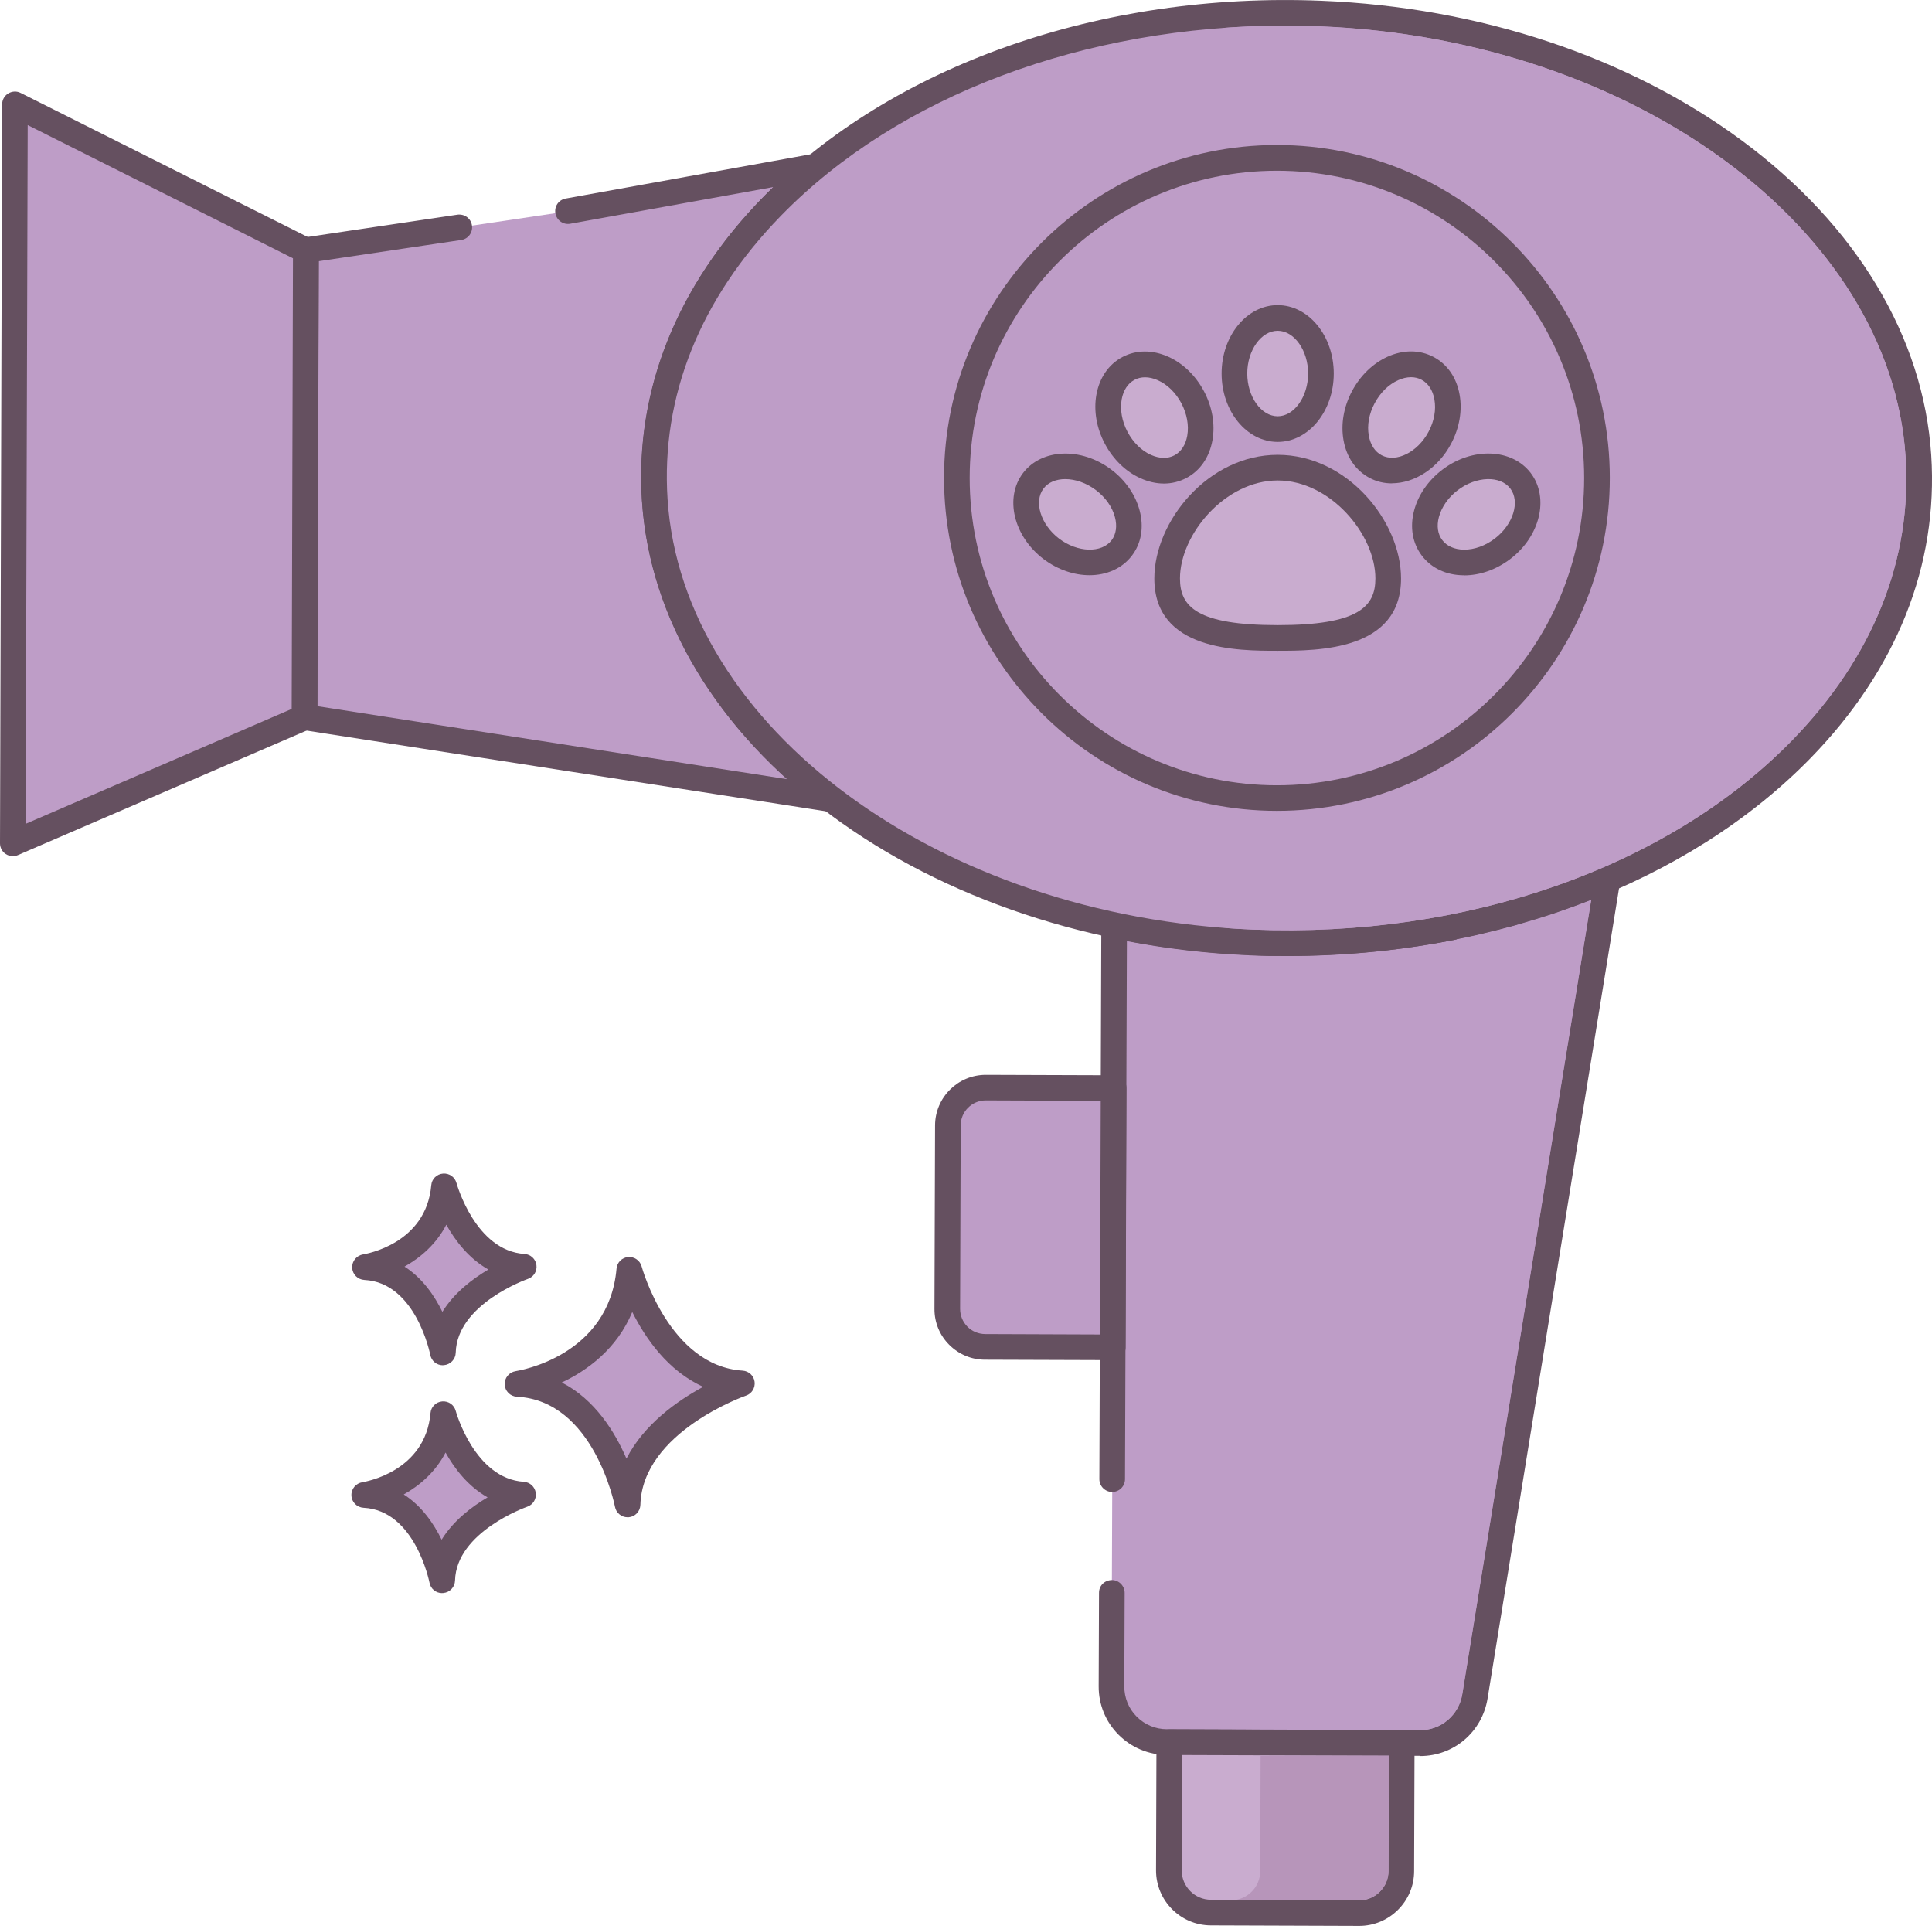
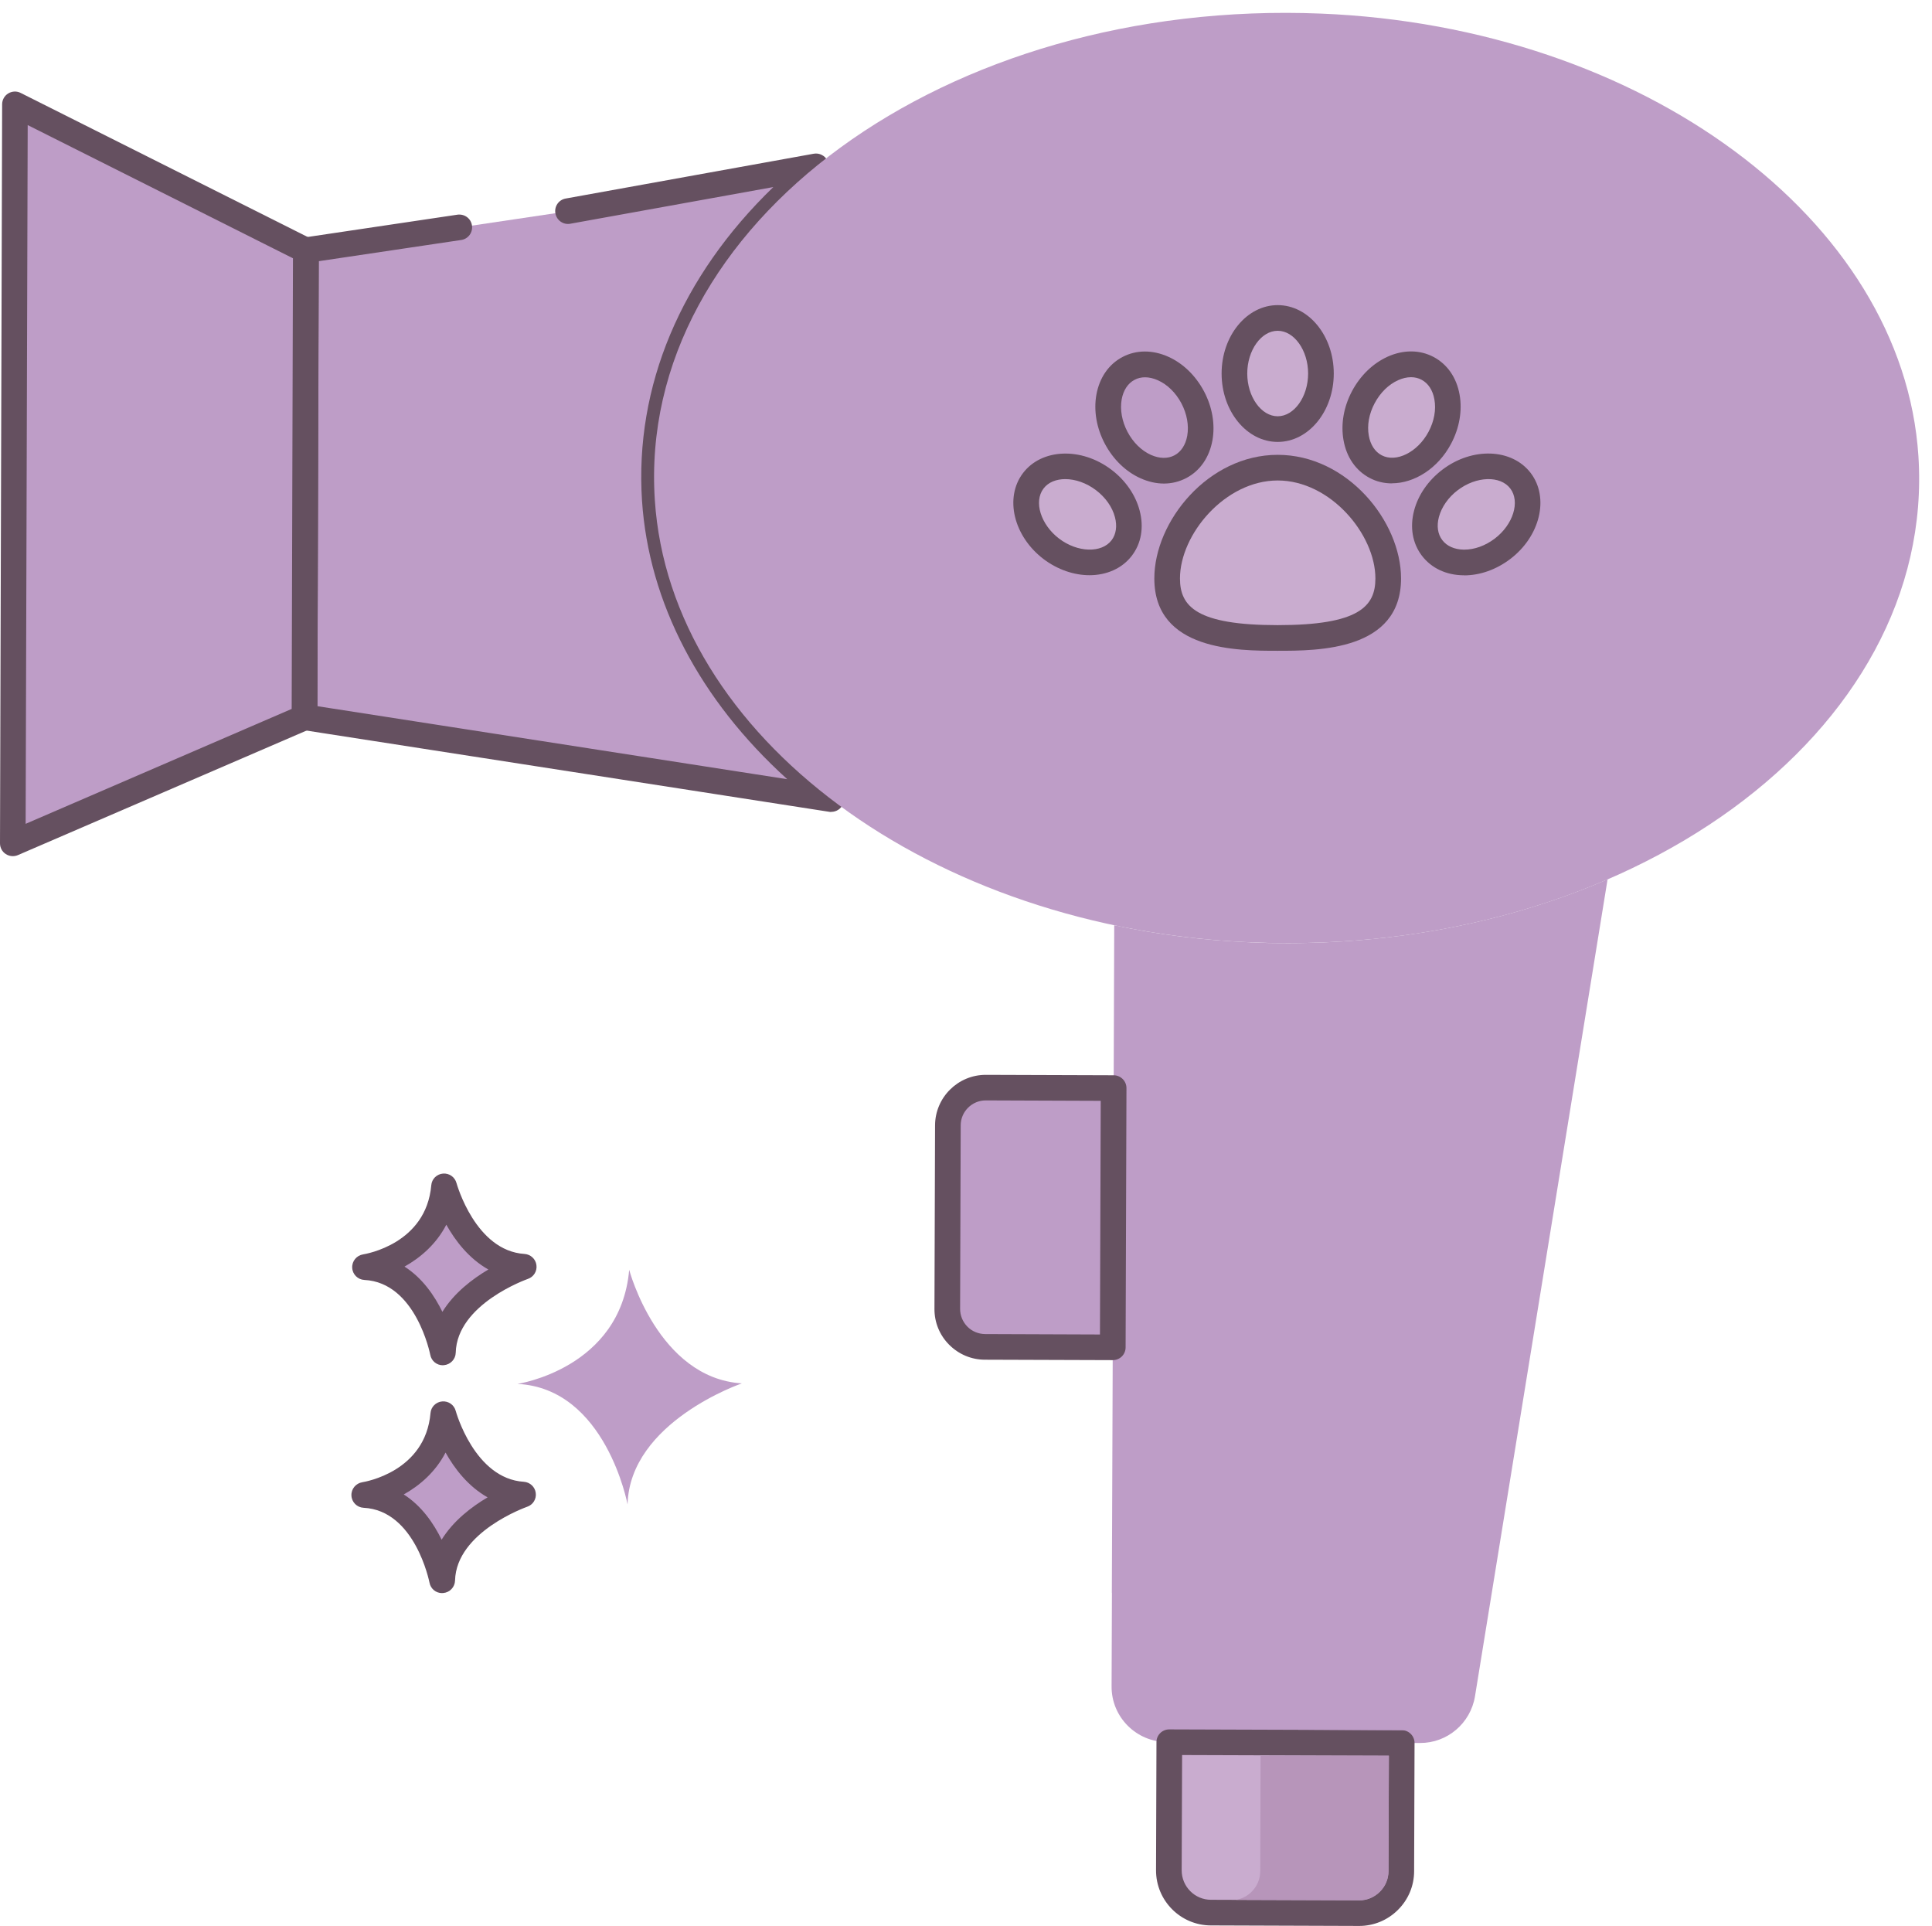
<svg xmlns="http://www.w3.org/2000/svg" id="Layer_1" viewBox="0 0 226 225.27">
  <defs>
    <style>.cls-1{fill:#c9accf;}.cls-1,.cls-2,.cls-3,.cls-4{stroke-width:0px;}.cls-2{fill:#be9dc7;}.cls-3{fill:#b795ba;}.cls-4{fill:#655060;}</style>
  </defs>
  <path class="cls-2" d="m130.07,186.31l-.04,10.94c-.02,3.59,2.89,6.5,6.48,6.51l29.59.11c3.19.02,5.92-2.3,6.44-5.46l15.51-95.56c-11.28,4.88-24.49,7.62-38.58,7.46-.31-.01-.62-.01-.93-.01h-.05c-.67-.01-1.34-.03-2.02-.07h-.12c-.08,0-.16-.01-.24-.02h-.07c-5.41-.24-10.66-.91-15.7-1.99l-.2,56.65-.03,8.11-.05,13.33Z" />
-   <path class="cls-4" d="m166.14,205.37h-.05l-29.59-.11c-2.14,0-4.16-.85-5.67-2.37-1.5-1.51-2.32-3.52-2.31-5.65l.04-10.94c0-.83.64-1.47,1.5-1.49.83,0,1.5.68,1.5,1.51l-.04,10.94c0,1.33.5,2.58,1.44,3.52.94.95,2.2,1.48,3.54,1.48l29.59.11h.03c2.46,0,4.52-1.76,4.92-4.2l15.08-92.9c-11.22,4.43-23.86,6.7-36.69,6.55-.32-.01-.61,0-.91,0-.76-.01-1.46-.03-2.16-.07h-.03c-.11,0-.22,0-.33-.02-.02,0-.03,0-.04,0-4.81-.21-9.56-.77-14.14-1.65l-.22,62.93c0,.83-.67,1.5-1.5,1.5h0c-.83,0-1.5-.68-1.5-1.5l.23-64.76c0-.45.21-.88.56-1.16.35-.28.81-.4,1.26-.3,4.97,1.07,10.17,1.72,15.45,1.96.04,0,.15,0,.19.01h.17c.75.05,1.39.07,2.04.08.36,0,.68,0,1,.01,13.39.14,26.49-2.39,37.94-7.34.5-.22,1.08-.14,1.52.19.43.34.65.88.56,1.42l-15.51,95.56c-.64,3.9-3.95,6.72-7.88,6.72Z" />
  <path class="cls-2" d="m53.73,26.61l-17.94,2.67-.17,54.63,61.59,9.57c-12.04-9.22-19.73-21.5-20.62-34.99-.98-15.03,6.33-28.78,18.85-39.01l-29.01,5.24-12.7,1.89Z" />
  <path class="cls-4" d="m97.21,94.97c-.08,0-.15,0-.23-.02l-61.59-9.57c-.73-.11-1.27-.75-1.27-1.49l.17-54.63c0-.74.55-1.37,1.28-1.48l17.94-2.67c.83-.11,1.58.44,1.7,1.26.12.82-.44,1.58-1.26,1.7l-16.66,2.48-.16,52.05,54.96,8.54c-10.22-9.25-16.2-20.65-16.99-32.58-.87-13.38,4.55-26.23,15.36-36.68l-23.75,4.29c-.81.15-1.59-.39-1.74-1.21-.15-.82.39-1.6,1.21-1.74l29.01-5.24c.66-.12,1.34.23,1.63.85.29.62.12,1.36-.41,1.79-12.71,10.39-19.21,23.79-18.3,37.75.83,12.6,7.95,24.64,20.04,33.9.54.42.74,1.15.47,1.78-.24.56-.79.91-1.38.91Z" />
  <polygon class="cls-2" points="1.5 98.64 35.63 83.91 35.78 29.28 1.75 12.2 1.5 98.64" />
  <path class="cls-4" d="m1.5,100.14c-.29,0-.58-.08-.83-.25C.25,99.62,0,99.15,0,98.64L.25,12.2c0-.52.27-1,.71-1.27.44-.27,1-.3,1.46-.06l34.03,17.08c.51.26.83.78.83,1.35l-.16,54.63c0,.6-.36,1.14-.91,1.37L2.09,100.02c-.19.08-.39.12-.59.12ZM3.24,14.63l-.24,81.73,31.12-13.44.15-52.71L3.24,14.63Z" />
-   <path class="cls-2" d="m115.28,127.22h14.94v30.33h-14.94c-2.45,0-4.43-1.99-4.43-4.43v-21.46c0-2.45,1.99-4.43,4.43-4.43Z" transform="translate(.49 -.41) rotate(.2)" />
+   <path class="cls-2" d="m115.28,127.22h14.94v30.33h-14.94c-2.45,0-4.43-1.99-4.43-4.43v-21.46c0-2.45,1.99-4.43,4.43-4.43" transform="translate(.49 -.41) rotate(.2)" />
  <path class="cls-4" d="m130.16,159.09h0l-14.94-.05c-1.59,0-3.07-.63-4.19-1.75-1.12-1.12-1.73-2.62-1.72-4.2l.07-21.46c.01-3.26,2.67-5.91,5.93-5.91h.02l14.94.05c.4,0,.78.16,1.06.44.28.28.44.66.44,1.06l-.1,30.33c0,.83-.67,1.49-1.5,1.49Zm-14.85-30.38c-1.61,0-2.93,1.31-2.93,2.92l-.07,21.46c0,.78.3,1.52.85,2.08.55.56,1.29.86,2.07.87l13.44.05.09-27.33-13.44-.05h-.01Z" />
  <path class="cls-1" d="m136.75,203.82h27.19v14.99c0,2.72-2.21,4.93-4.93,4.93h-17.32c-2.72,0-4.93-2.21-4.93-4.93v-14.99h0Z" transform="translate(.73 -.51) rotate(.2)" />
  <path class="cls-4" d="m158.99,225.27h-.02l-17.33-.06c-3.55-.01-6.42-2.91-6.41-6.45l.05-14.99c0-.83.67-1.49,1.5-1.49h0l27.19.09c.4,0,.78.16,1.06.44.28.28.44.66.44,1.06l-.05,14.99c0,1.72-.68,3.33-1.9,4.54-1.21,1.2-2.82,1.87-4.53,1.87Zm-.01-3c.88.03,1.78-.35,2.43-1,.65-.65,1.01-1.51,1.01-2.42l.05-13.49-24.19-.08-.05,13.49c0,1.89,1.53,3.44,3.42,3.44l17.33.06Z" />
  <path class="cls-2" d="m73.6,148.52s3.36,12.67,13.18,13.29c0,0-13.12,4.48-13.37,14.16,0,0-2.53-13.58-12.88-14.1,0,0,12.06-1.78,13.07-13.34Z" />
-   <path class="cls-4" d="m73.41,177.47c-.71,0-1.34-.51-1.47-1.22-.02-.12-2.45-12.43-11.48-12.88-.77-.04-1.39-.66-1.42-1.43-.04-.77.52-1.44,1.28-1.56.44-.07,10.9-1.78,11.8-11.99.06-.73.64-1.3,1.36-1.36.71-.06,1.39.4,1.58,1.11.03.12,3.22,11.64,11.82,12.18.71.05,1.3.59,1.39,1.3.09.71-.32,1.39-1,1.62-.12.04-12.13,4.27-12.36,12.78-.02.77-.62,1.39-1.38,1.45-.04,0-.08,0-.12,0Zm-7.69-15.76c3.87,1.98,6.21,5.77,7.56,8.9,2.04-4.01,5.96-6.77,8.98-8.4-4.13-1.86-6.76-5.67-8.3-8.75-1.81,4.35-5.29,6.85-8.23,8.24Z" />
  <path class="cls-2" d="m51.84,165.43s2.38,8.96,9.32,9.4c0,0-9.28,3.17-9.46,10.01,0,0-1.79-9.61-9.11-9.98,0,0,8.53-1.26,9.24-9.44Z" />
  <path class="cls-4" d="m51.71,186.34c-.72,0-1.34-.51-1.47-1.23-.02-.08-1.67-8.45-7.71-8.75-.77-.04-1.39-.66-1.42-1.43-.04-.77.52-1.44,1.28-1.56.3-.05,7.37-1.22,7.97-8.09.06-.73.64-1.3,1.37-1.36.73-.06,1.39.4,1.58,1.11h0c.02.08,2.2,7.93,7.97,8.29.71.05,1.3.59,1.39,1.3.1.71-.32,1.39-1,1.62-.08.03-8.29,2.92-8.44,8.63-.02.77-.62,1.4-1.38,1.46-.04,0-.08,0-.12,0Zm-4.48-11.54c2.1,1.34,3.51,3.41,4.43,5.29,1.38-2.23,3.53-3.86,5.38-4.95-2.28-1.28-3.87-3.36-4.92-5.24-1.18,2.28-3.03,3.86-4.89,4.9Z" />
  <path class="cls-2" d="m51.93,138.77s2.38,8.96,9.32,9.4c0,0-9.28,3.17-9.46,10.01,0,0-1.79-9.61-9.11-9.98,0,0,8.53-1.26,9.24-9.44Z" />
  <path class="cls-4" d="m51.8,159.69c-.72,0-1.34-.51-1.47-1.23-.02-.08-1.67-8.45-7.71-8.75-.77-.04-1.39-.66-1.42-1.43-.04-.77.52-1.44,1.28-1.56.3-.05,7.37-1.22,7.97-8.09.06-.73.64-1.3,1.37-1.36.74-.06,1.39.41,1.58,1.11.04.13,2.22,7.93,7.96,8.29.71.05,1.3.59,1.39,1.3.1.71-.32,1.39-1,1.62-.08.03-8.29,2.92-8.44,8.63-.02.77-.62,1.39-1.38,1.46-.04,0-.08,0-.12,0Zm-4.48-11.54c2.1,1.34,3.51,3.41,4.43,5.29,1.38-2.23,3.53-3.86,5.38-4.95-2.28-1.28-3.87-3.36-4.92-5.24-1.18,2.28-3.03,3.86-4.89,4.9Z" />
  <path class="cls-2" d="m224.41,53.33c2.11,32.29-34.04,58.69-77.94,56.9-37.59-1.53-68.06-24.09-69.87-51.74C74.48,26.2,110.64-.2,154.54,1.59c37.59,1.53,68.06,24.09,69.87,51.74Z" />
-   <path class="cls-4" d="m150.64,111.81c-1.41,0-2.82-.03-4.24-.09-18.48-.75-35.95-6.56-49.19-16.37-13.36-9.89-21.22-22.95-22.12-36.77-.84-12.86,4.04-25.12,14.13-35.46C104.32,7.65,128.78-.97,154.6.09c18.48.75,35.95,6.57,49.19,16.37,13.36,9.89,21.22,22.95,22.12,36.77h0c.84,12.86-4.04,25.12-14.13,35.46-14.27,14.62-36.88,23.12-61.14,23.12Zm-.29-108.81c-23.45,0-45.27,8.16-58.98,22.22-9.48,9.71-14.07,21.18-13.28,33.17,1.75,26.74,31.81,48.85,68.44,50.34,24.99,1.01,48.59-7.26,63.1-22.13,9.48-9.71,14.07-21.18,13.28-33.17h0c-1.75-26.74-31.81-48.85-68.43-50.34-1.38-.06-2.76-.08-4.13-.08Z" />
  <circle class="cls-2" cx="149.37" cy="55.91" r="37.44" transform="translate(4.22 121.99) rotate(-45)" />
-   <path class="cls-4" d="m149.37,94.84c-21.47,0-38.94-17.47-38.94-38.94s17.47-38.94,38.94-38.94,38.94,17.47,38.94,38.94-17.47,38.94-38.94,38.94Zm0-74.87c-19.81,0-35.94,16.12-35.94,35.94s16.12,35.94,35.94,35.94,35.94-16.12,35.94-35.94-16.12-35.94-35.94-35.94Z" />
  <path class="cls-1" d="m162.38,67.66c0,5.93-5.79,6.96-12.93,6.96s-12.93-1.03-12.93-6.96,5.79-12.96,12.93-12.96,12.93,7.03,12.93,12.96Z" />
  <path class="cls-4" d="m149.46,76.12c-4.68,0-14.43,0-14.43-8.46,0-6.68,6.3-14.46,14.43-14.46s14.43,7.77,14.43,14.46c0,8.46-9.75,8.46-14.43,8.46Zm0-19.92c-6.15,0-11.43,6.3-11.43,11.46,0,3.28,1.94,5.46,11.43,5.46s11.43-2.18,11.43-5.46c0-5.16-5.27-11.46-11.43-11.46Z" />
  <path class="cls-1" d="m154.52,43.69c0,3.59-2.27,6.5-5.06,6.5s-5.06-2.91-5.06-6.5,2.27-6.5,5.06-6.5,5.06,2.91,5.06,6.5Z" />
  <path class="cls-4" d="m149.46,51.69c-3.62,0-6.56-3.59-6.56-8s2.94-8,6.56-8,6.56,3.59,6.56,8-2.94,8-6.56,8Zm0-13c-1.93,0-3.56,2.29-3.56,5s1.63,5,3.56,5,3.56-2.29,3.56-5-1.63-5-3.56-5Z" />
-   <path class="cls-1" d="m139.52,46.47c1.68,3.17,1.03,6.8-1.44,8.11-2.47,1.31-5.84-.21-7.51-3.38-1.68-3.17-1.03-6.8,1.44-8.11,2.47-1.31,5.84.21,7.51,3.38Z" />
  <path class="cls-4" d="m136.15,56.56c-.9,0-1.83-.21-2.74-.62-1.72-.77-3.2-2.21-4.17-4.04-.97-1.83-1.32-3.86-.99-5.72.36-2,1.44-3.57,3.05-4.42,1.61-.85,3.52-.86,5.37-.03,1.72.77,3.2,2.21,4.17,4.04.97,1.83,1.32,3.86.99,5.72-.36,2-1.44,3.57-3.05,4.42-.82.43-1.71.65-2.63.65Zm-2.21-12.43c-.44,0-.86.1-1.23.3-.78.41-1.31,1.23-1.5,2.29-.21,1.2.03,2.55.68,3.79.66,1.24,1.63,2.2,2.75,2.7.99.44,1.96.46,2.74.05.78-.41,1.31-1.23,1.5-2.29.21-1.2-.03-2.55-.68-3.79h0c-.66-1.24-1.63-2.2-2.75-2.7-.51-.23-1.02-.35-1.5-.35Z" />
  <path class="cls-1" d="m129.1,56.13c2.86,2.17,3.8,5.74,2.11,7.96-1.69,2.23-5.38,2.27-8.24.1-2.86-2.17-3.8-5.74-2.11-7.96,1.69-2.23,5.38-2.27,8.24-.1Z" />
  <path class="cls-4" d="m127.45,67.28c-1.79,0-3.71-.63-5.38-1.89-3.51-2.67-4.59-7.18-2.4-10.06,2.19-2.88,6.83-3.05,10.34-.39h0c1.65,1.25,2.82,2.95,3.3,4.77.52,1.96.2,3.84-.91,5.29-1.15,1.51-2.98,2.28-4.96,2.28Zm-2.83-11.24c-1.06,0-1.99.36-2.55,1.1-1.17,1.54-.33,4.22,1.82,5.86,2.16,1.64,4.97,1.72,6.14.19.53-.7.67-1.66.39-2.71-.31-1.18-1.1-2.3-2.22-3.15h0c-1.12-.85-2.43-1.29-3.58-1.29Z" />
  <path class="cls-1" d="m159.47,46.47c-1.68,3.17-1.03,6.8,1.44,8.11,2.47,1.31,5.84-.21,7.51-3.38,1.68-3.17,1.03-6.8-1.44-8.11-2.47-1.31-5.84.21-7.51,3.38Z" />
  <path class="cls-4" d="m162.82,56.54c-.9,0-1.79-.2-2.61-.64-1.61-.85-2.7-2.42-3.05-4.42-.33-1.86.02-3.89.99-5.72h0c.97-1.83,2.45-3.26,4.17-4.04,1.85-.83,3.76-.82,5.37.03,1.61.85,2.7,2.42,3.05,4.42.33,1.86-.02,3.89-.99,5.72-1.53,2.9-4.3,4.64-6.93,4.64Zm2.23-12.42c-.48,0-.99.12-1.5.35-1.12.5-2.09,1.46-2.75,2.7h0c-.66,1.24-.9,2.59-.68,3.79.19,1.07.72,1.88,1.5,2.29,1.71.9,4.22-.36,5.49-2.75.66-1.24.9-2.59.68-3.79-.19-1.07-.72-1.88-1.5-2.29-.37-.2-.79-.3-1.23-.3Zm-5.58,2.35h0,0Z" />
  <path class="cls-1" d="m169.63,56.13c-2.86,2.17-3.8,5.74-2.11,7.96,1.69,2.23,5.38,2.27,8.24.1,2.86-2.17,3.8-5.74,2.11-7.96-1.69-2.23-5.38-2.27-8.24-.1Z" />
  <path class="cls-4" d="m171.28,67.29s-.06,0-.09,0c-2.03-.02-3.75-.84-4.86-2.29-1.1-1.45-1.43-3.33-.91-5.29.48-1.83,1.66-3.52,3.3-4.77h0c3.51-2.67,8.15-2.49,10.34.39,2.19,2.88,1.11,7.4-2.4,10.06-1.62,1.23-3.53,1.91-5.39,1.91Zm-.74-9.97c-1.12.85-1.9,1.97-2.22,3.15-.28,1.05-.14,2.01.4,2.71.53.7,1.42,1.09,2.5,1.11.02,0,.04,0,.06,0,1.21,0,2.47-.46,3.57-1.29,2.16-1.64,2.99-4.32,1.82-5.86-1.17-1.54-3.98-1.45-6.14.19h0Z" />
  <path class="cls-3" d="m162.46,205.36l-.04,13.49c0,.92-.36,1.78-1.01,2.42-.65.65-1.51,1-2.42,1h-.01l-14.4-.05c.69-.12,1.32-.44,1.83-.95.65-.64,1.01-1.5,1.01-2.42l.04-13.49h15Z" />
  <path class="cls-2" d="m186.14,105.26l-15.08,92.91c-.4,2.44-2.47,4.2-4.92,4.2h-.03l-14.27-.05c2.14-.3,3.86-1.95,4.22-4.15l14.33-88.3c.86-.16,1.72-.35,2.57-.54.06-.02.12-.03.19-.05,1.42-.33,2.83-.69,4.22-1.07l.57-.18c1.26-.36,2.51-.74,3.74-1.15.24-.08.47-.16.7-.24,1.19-.41,2.37-.84,3.53-1.29.07-.03.15-.06.23-.09Z" />
  <path class="cls-2" d="m222.91,53.42c-1.75-26.73-31.81-48.85-68.43-50.34-1.38-.06-2.76-.08-4.13-.08-2.5,0-4.99.09-7.45.28,35.06,2.68,63.31,24.25,65.01,50.14.79,11.99-3.81,23.46-13.28,33.18-12.24,12.54-30.94,20.39-51.51,21.93,1.13.09,2.27.15,3.41.2,25.01,1.01,48.59-7.26,63.1-22.13,9.47-9.72,14.07-21.19,13.28-33.18Z" />
</svg>